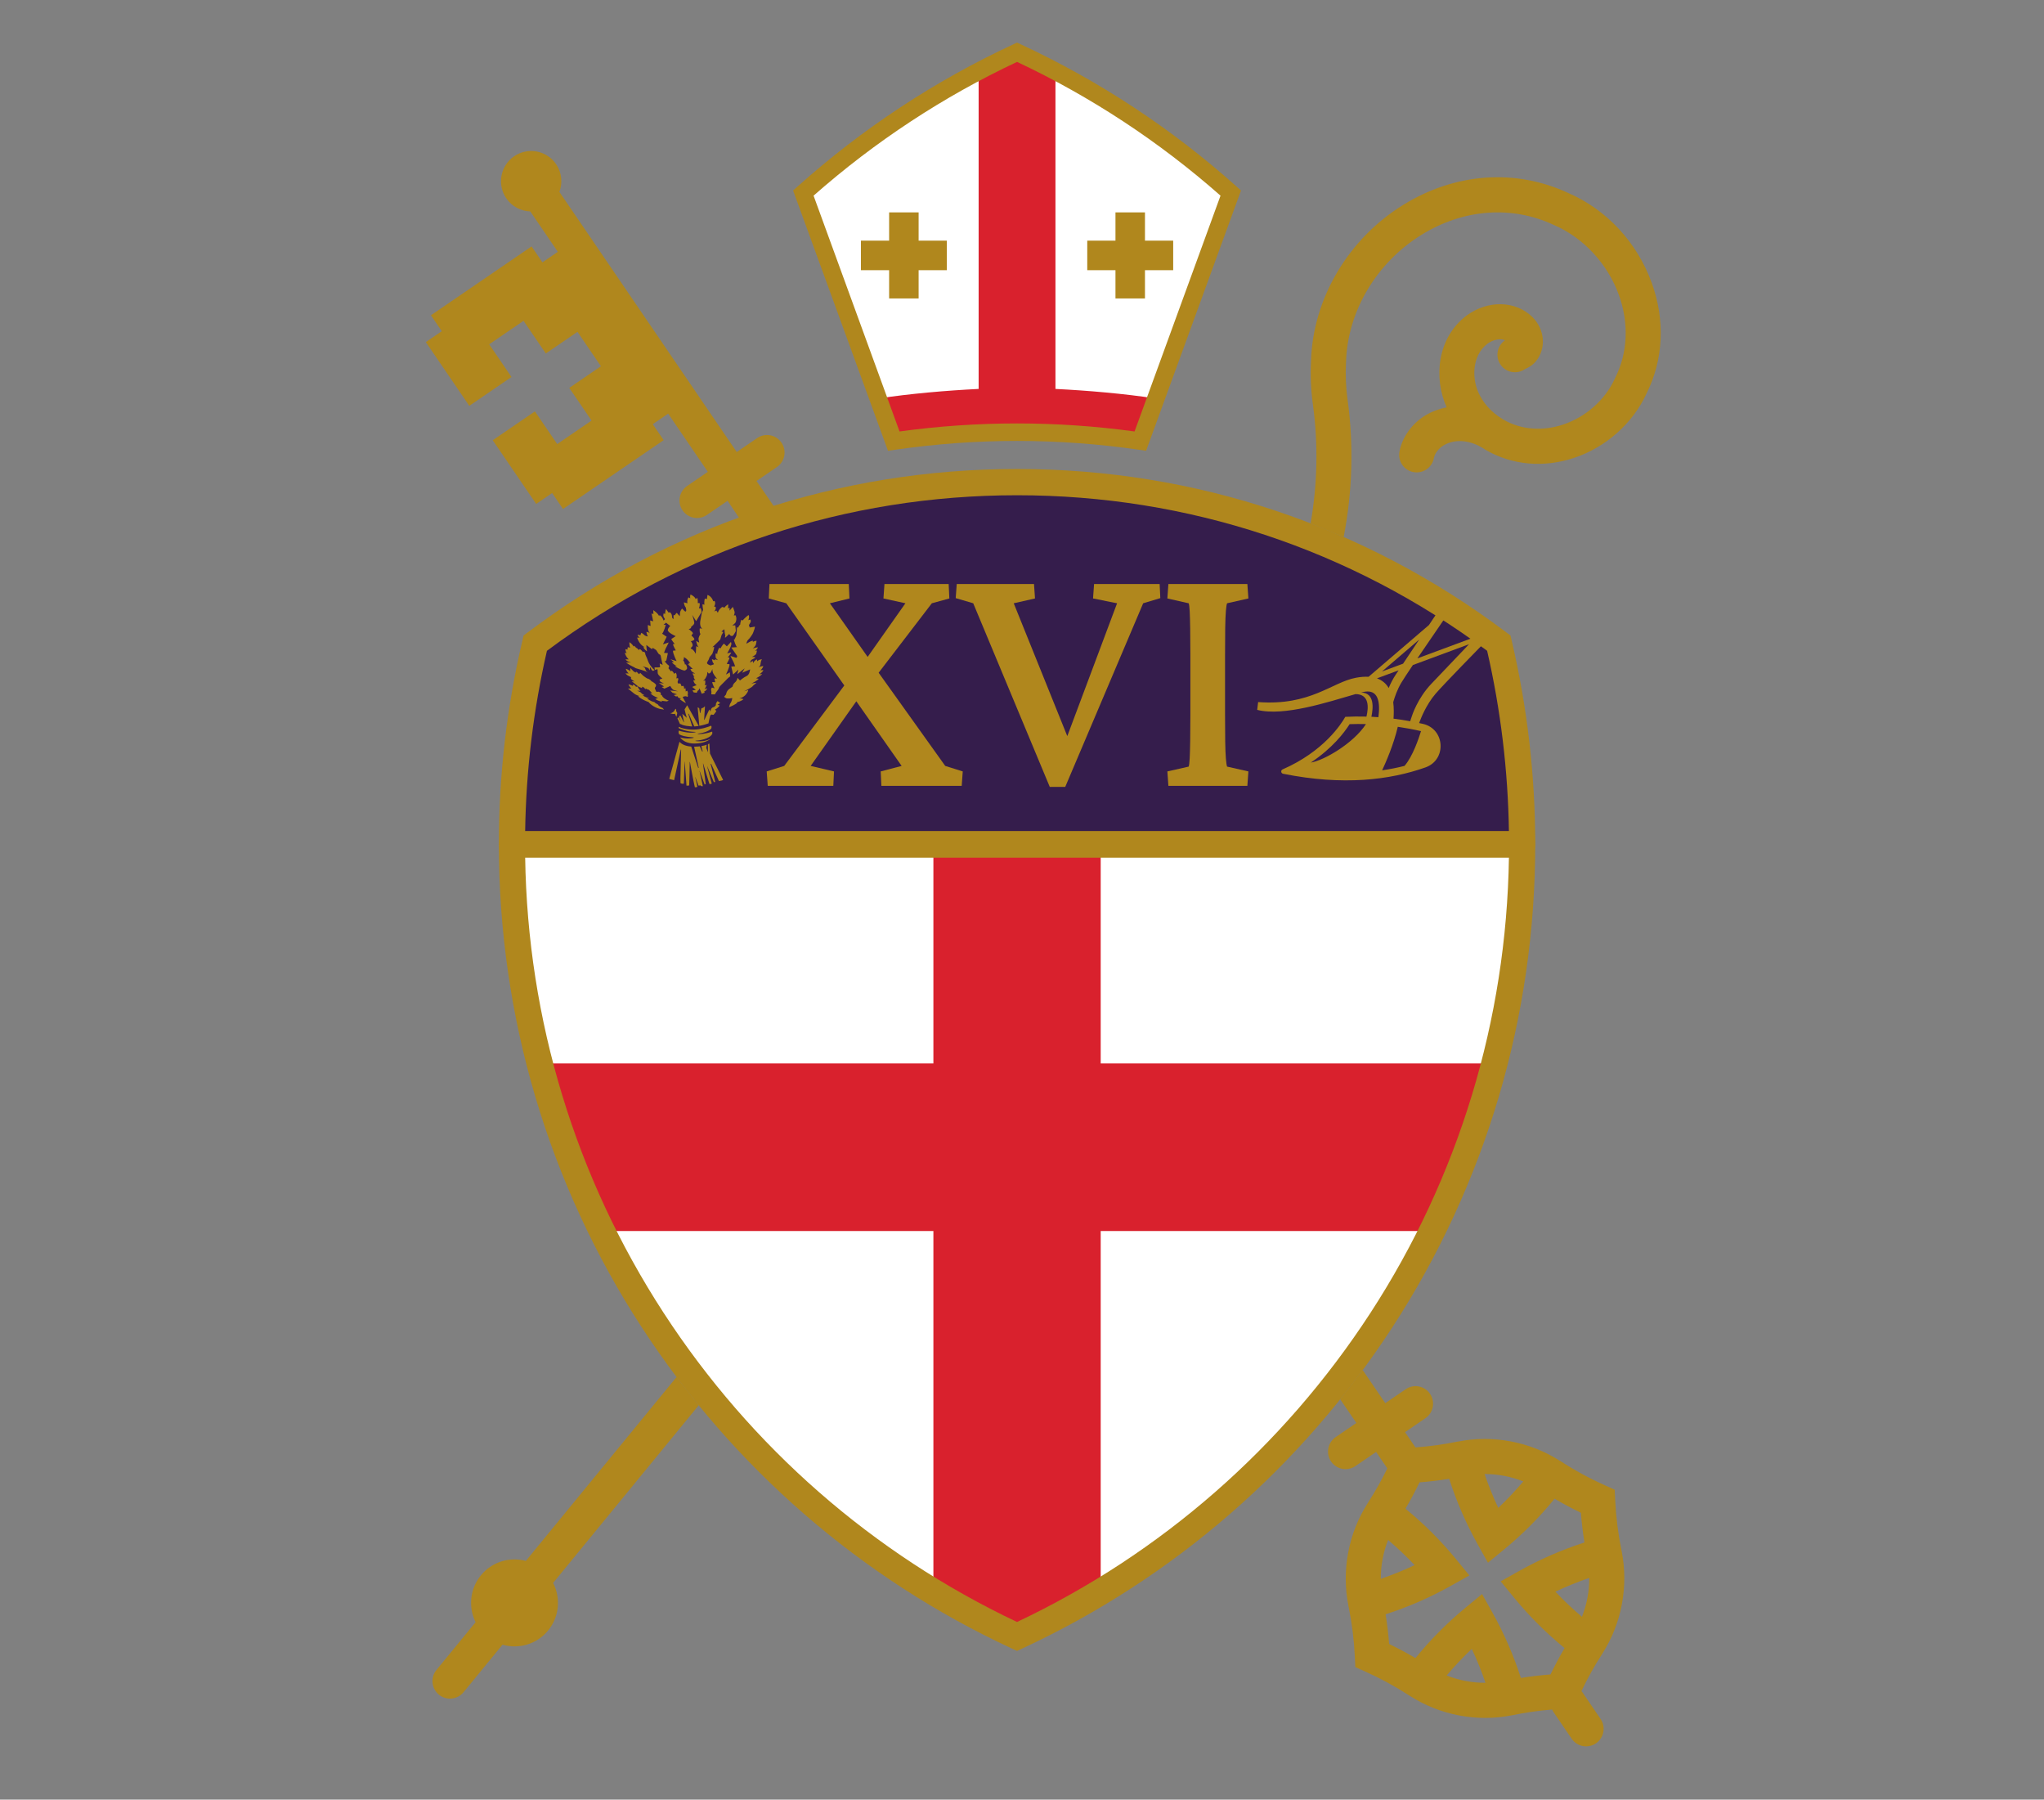
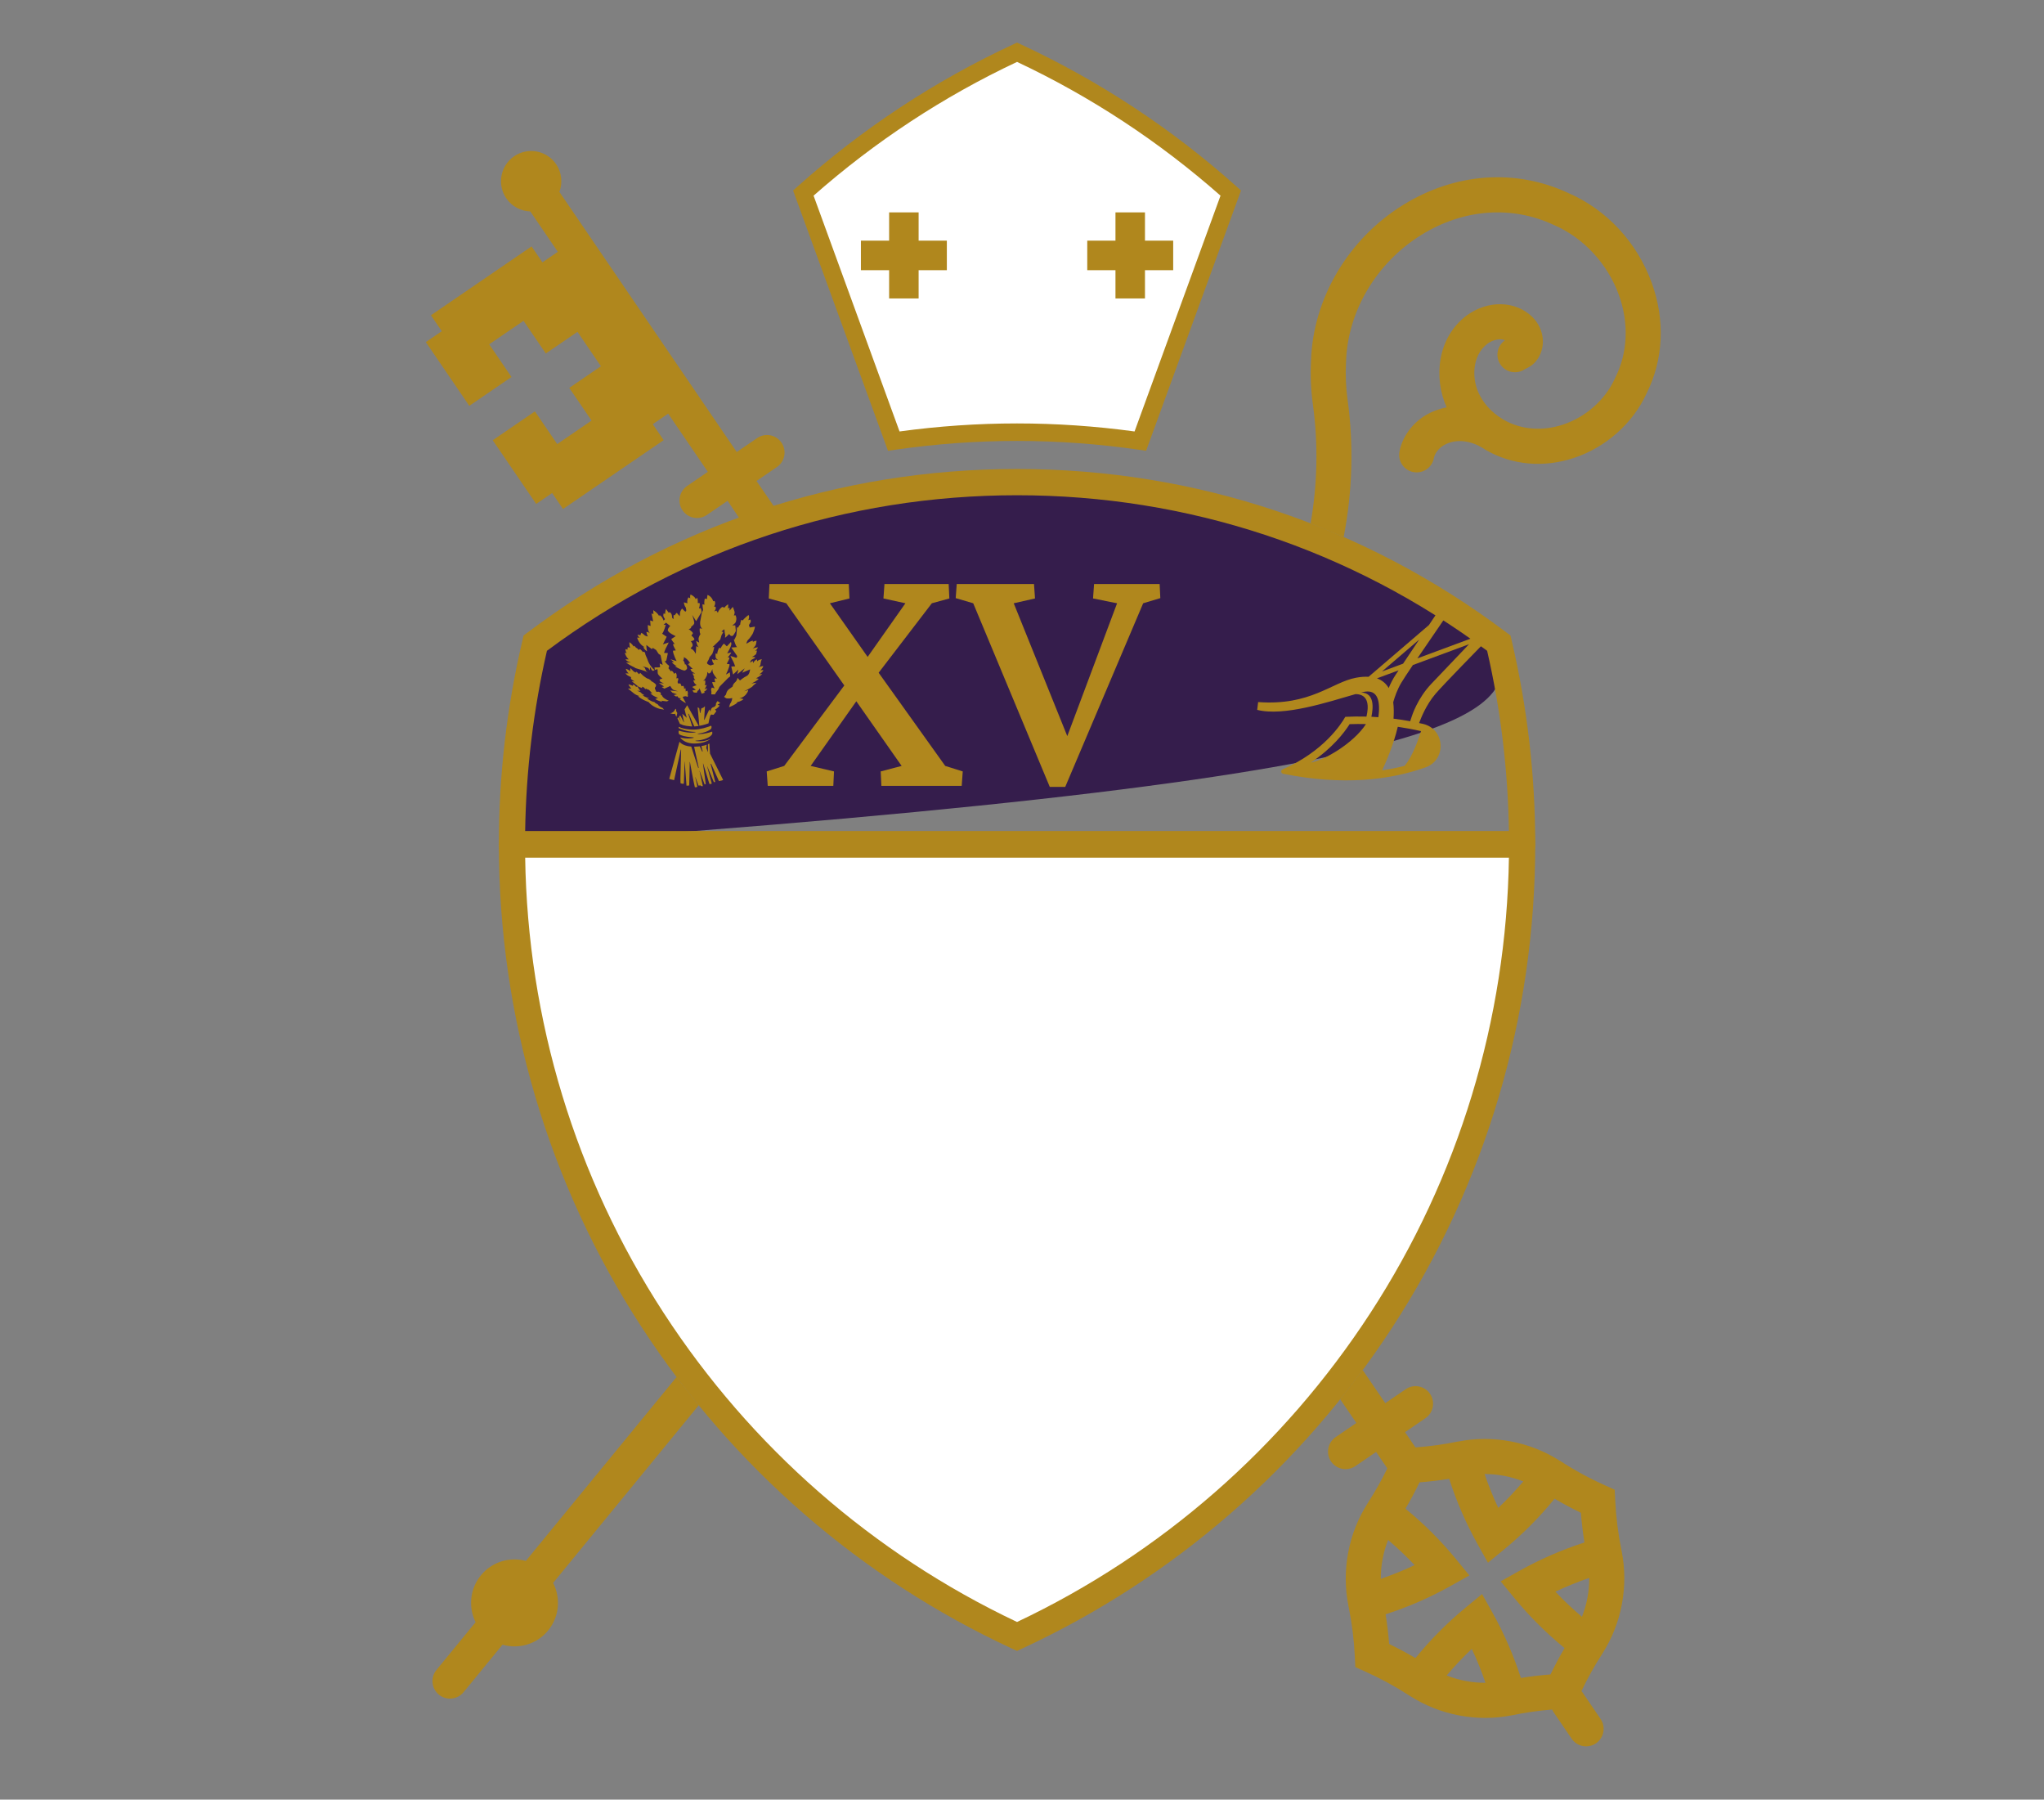
<svg xmlns="http://www.w3.org/2000/svg" width="192" height="169" viewBox="0 0 192 169" fill="none">
  <rect x="0" y="0" width="192" height="169" fill="#808080" stroke="none" />
  <mask id="mask0_117_3021" style="mask-type:alpha" maskUnits="userSpaceOnUse" x="0" y="0" width="192" height="169">
    <rect width="192" height="169" fill="#C4C4C4" />
  </mask>
  <g mask="url(#mask0_117_3021)">
    <path d="M48.09 79.293C48.09 112.253 67.521 140.664 95.534 153.681C123.548 140.664 142.979 112.253 142.979 79.293H48.09Z" fill="white" />
    <path d="M106.804 40.905L106.523 40.867C102.883 40.369 99.185 40.117 95.533 40.117C91.881 40.117 88.183 40.369 84.543 40.867L84.262 40.905L76.008 18.27L76.188 18.111C81.976 13.008 88.434 8.763 95.383 5.494L95.533 5.423L95.682 5.494C102.632 8.763 109.09 13.008 114.878 18.111L115.058 18.27L106.804 40.905Z" fill="white" />
-     <path d="M108.573 37.426C105.658 36.972 102.147 36.672 99.143 36.524V6.696C97.956 6.072 96.754 5.473 95.534 4.906C94.314 5.473 93.113 6.072 91.926 6.696V36.524C88.921 36.672 85.409 36.972 82.495 37.426L83.953 41.424C84.898 41.286 85.849 41.166 86.805 41.061C87.761 40.958 88.722 40.869 89.687 40.799C91.617 40.658 93.567 40.586 95.534 40.586C97.501 40.586 99.451 40.658 101.382 40.799C102.347 40.869 103.308 40.958 104.263 41.061C105.219 41.166 106.17 41.286 107.115 41.424L108.573 37.426Z" fill="#D9212D" />
-     <path d="M140.79 60.401C128.189 50.906 112.518 45.277 95.534 45.277C78.55 45.277 62.88 50.906 50.279 60.401C48.849 66.466 48.09 72.791 48.09 79.294H142.979C142.979 72.791 142.22 66.466 140.79 60.401Z" fill="#351D4C" />
-     <path d="M140.377 99.866H103.392V79.293H87.677V99.866H50.692C52.109 105.355 54.082 110.622 56.544 115.602H87.677V149.492C90.21 151.025 92.832 152.425 95.534 153.681C98.237 152.425 100.859 151.025 103.392 149.492V115.602H134.525C136.987 110.622 138.959 105.355 140.377 99.866Z" fill="#D9212D" />
+     <path d="M140.79 60.401C128.189 50.906 112.518 45.277 95.534 45.277C78.55 45.277 62.88 50.906 50.279 60.401C48.849 66.466 48.09 72.791 48.09 79.294C142.979 72.791 142.22 66.466 140.79 60.401Z" fill="#351D4C" />
    <path d="M95.535 5.813C102.456 9.069 108.882 13.293 114.647 18.375L106.573 40.518C102.914 40.017 99.204 39.764 95.535 39.764C91.865 39.764 88.155 40.017 84.497 40.518L76.422 18.375C82.188 13.292 88.614 9.068 95.535 5.813ZM84.072 42.237C87.865 41.687 91.722 41.407 95.535 41.407C99.347 41.407 103.205 41.687 106.998 42.237L107.657 42.333L116.571 17.89L116.156 17.519C110.068 12.077 103.247 7.583 95.88 4.161L95.535 4L95.19 4.161C87.823 7.583 81.001 12.077 74.913 17.519L74.498 17.89L83.412 42.333L84.072 42.237Z" fill="#B0871D" />
    <path d="M104.78 28.027H107.551V25.373H110.202V22.599H107.551V19.945H104.78V22.599H102.13V25.373H104.78V28.027Z" fill="#B0871D" />
    <path d="M86.289 28.027V25.373H88.94V22.599H86.289V19.945H83.519V22.599H80.868V25.373H83.519V28.027H86.289Z" fill="#B0871D" />
    <path d="M132.882 146.978C131.847 147.471 130.784 147.897 129.703 148.269C129.7 147.652 129.755 147.03 129.872 146.411C129.988 145.79 130.163 145.191 130.39 144.618C131.262 145.358 132.097 146.143 132.882 146.978ZM133.342 139.206C134.28 139.133 135.21 139.023 136.127 138.874C136.812 141.006 137.712 143.074 138.81 145.037L139.77 146.753L141.289 145.504C143.025 144.077 144.615 142.479 146.028 140.742C146.828 141.214 147.655 141.656 148.5 142.065C148.574 143.004 148.684 143.936 148.832 144.854C146.702 145.541 144.638 146.441 142.678 147.541L140.963 148.503L142.21 150.024C143.637 151.762 145.232 153.354 146.967 154.77C146.495 155.571 146.053 156.398 145.645 157.246C144.708 157.318 143.778 157.429 142.861 157.577C142.175 155.445 141.275 153.377 140.177 151.415L139.217 149.698L137.698 150.947C135.962 152.375 134.372 153.973 132.959 155.709C132.159 155.237 131.333 154.795 130.487 154.386C130.413 153.447 130.303 152.516 130.155 151.598C132.285 150.912 134.349 150.01 136.309 148.91L138.024 147.948L136.777 146.428C135.351 144.689 133.755 143.098 132.02 141.682C132.492 140.88 132.934 140.053 133.342 139.206V139.206ZM139.479 138.424C140.715 138.424 141.94 138.664 143.089 139.118C142.352 139.988 141.571 140.821 140.739 141.605C140.248 140.57 139.823 139.506 139.451 138.425C139.46 138.425 139.47 138.424 139.479 138.424ZM149.115 150.041C148.999 150.661 148.824 151.26 148.597 151.834C147.725 151.094 146.89 150.309 146.105 149.473C147.14 148.981 148.203 148.554 149.284 148.182C149.287 148.8 149.232 149.421 149.115 150.041ZM137.681 157.861C137.062 157.744 136.464 157.569 135.89 157.343C136.63 156.47 137.414 155.633 138.248 154.846C138.74 155.883 139.166 156.948 139.536 158.031C138.921 158.033 138.3 157.978 137.681 157.861V157.861ZM73.716 49.032L71.061 45.17L72.978 43.86C73.729 43.346 73.922 42.322 73.409 41.571C72.896 40.819 71.873 40.626 71.124 41.139L69.206 42.451L52.546 18.022C52.861 17.185 52.779 16.213 52.237 15.418C51.353 14.123 49.589 13.79 48.296 14.675C47.003 15.559 46.671 17.325 47.554 18.621C48.085 19.4 48.937 19.828 49.812 19.855L52.399 23.647L50.953 24.637L49.932 23.142L40.48 29.607L41.499 31.102L40 32.127L44.083 38.113L48.045 35.404L45.952 32.335L49.178 30.128L51.271 33.197L54.245 31.163L56.448 34.394L53.474 36.428L55.568 39.497L52.342 41.703L50.248 38.634L46.286 41.344L50.365 47.325L51.865 46.299L52.888 47.8L62.34 41.335L61.317 39.835L62.764 38.845L66.489 44.308L64.544 45.638C63.794 46.152 63.601 47.177 64.113 47.928C64.432 48.395 64.948 48.647 65.473 48.647C65.792 48.647 66.116 48.553 66.399 48.359L68.345 47.029L70.486 50.209L73.716 49.032ZM63.552 129.316L49.395 146.584C47.897 146.18 46.234 146.65 45.183 147.926C44.126 149.208 43.984 150.941 44.675 152.34L40.998 156.825C40.421 157.528 40.524 158.566 41.226 159.143C41.532 159.395 41.901 159.517 42.268 159.517C42.743 159.517 43.215 159.312 43.541 158.915L47.2 154.453C48.715 154.89 50.411 154.423 51.479 153.127C52.551 151.827 52.683 150.06 51.956 148.651L65.633 131.969L63.552 129.316ZM125.891 131.407L127.407 133.629L125.462 134.959C124.713 135.472 124.519 136.498 125.032 137.248C125.351 137.715 125.867 137.967 126.392 137.967C126.711 137.967 127.034 137.874 127.318 137.68L129.263 136.35L130.317 137.896C129.783 138.991 129.189 140.048 128.542 141.05C128.528 141.071 128.515 141.094 128.502 141.115C128.489 141.134 128.478 141.153 128.466 141.172C127.578 142.565 126.954 144.127 126.639 145.801C126.324 147.474 126.338 149.157 126.659 150.779H126.658C126.664 150.807 126.669 150.835 126.674 150.863C126.678 150.881 126.681 150.899 126.685 150.918C126.992 152.42 127.187 153.975 127.263 155.546L127.312 156.557L128.235 156.97C129.668 157.612 131.043 158.361 132.328 159.192C132.348 159.206 132.37 159.219 132.39 159.231C132.41 159.244 132.429 159.256 132.449 159.269C133.84 160.157 135.401 160.783 137.072 161.098C137.889 161.252 138.708 161.329 139.521 161.329C140.381 161.329 141.234 161.242 142.071 161.073C143.284 160.82 144.534 160.644 145.797 160.541C145.837 160.634 145.886 160.725 145.946 160.811L147.631 163.282C147.949 163.749 148.465 164 148.99 164C149.31 164 149.632 163.908 149.917 163.714C150.666 163.2 150.86 162.175 150.347 161.425L148.662 158.953C148.627 158.903 148.589 158.855 148.55 158.809C149.116 157.622 149.75 156.477 150.447 155.399C150.453 155.389 150.459 155.379 150.465 155.37C150.484 155.34 150.502 155.31 150.521 155.28V155.279C151.409 153.887 152.033 152.324 152.348 150.651C152.663 148.978 152.649 147.294 152.329 145.674V145.673C152.323 145.646 152.319 145.619 152.313 145.593C152.309 145.573 152.306 145.553 152.302 145.534C151.995 144.031 151.8 142.475 151.724 140.906L151.675 139.895L150.752 139.482C149.276 138.82 147.858 138.047 146.538 137.183L146.529 137.185C143.694 135.379 140.249 134.729 136.952 135.378L136.944 135.373C135.649 135.644 134.311 135.826 132.957 135.926L131.979 134.492L133.897 133.18C134.647 132.667 134.84 131.642 134.327 130.891C133.815 130.139 132.792 129.947 132.042 130.46L130.124 131.772L128.003 128.662L125.891 131.407ZM126.215 50.435C127.038 46.193 127.177 41.818 126.577 37.486C126.422 36.363 126.374 35.197 126.436 34.017L126.438 33.982C126.581 29.229 129.303 24.653 133.54 22.042C137.481 19.612 142.005 19.277 145.954 21.124L145.998 21.145C148.739 22.328 151.005 24.773 152.061 27.684C153.029 30.354 152.907 33.128 151.716 35.494L151.686 35.555C150.777 37.563 148.943 39.182 146.78 39.886C144.853 40.515 142.893 40.352 141.258 39.429C141.214 39.403 141.173 39.376 141.13 39.348C141.111 39.336 141.093 39.322 141.074 39.309C141.04 39.288 141.003 39.269 140.969 39.247C140.13 38.697 139.505 38.043 139.061 37.236C138.202 35.735 138.218 33.409 139.724 32.278C140.206 31.923 140.892 31.744 141.374 31.952C141.354 31.966 141.336 31.98 141.316 31.994C140.59 32.541 140.444 33.573 140.991 34.3C141.524 35.013 142.524 35.168 143.247 34.661C143.268 34.651 143.289 34.641 143.311 34.63C143.549 34.517 143.949 34.328 144.285 33.912C145.263 32.706 145.112 30.922 143.928 29.757C142.346 28.223 139.76 28.166 137.765 29.632C134.978 31.723 134.655 35.517 135.889 38.253C135.194 38.388 134.524 38.635 133.905 39.002C132.629 39.775 131.713 41.048 131.456 42.409C131.287 43.303 131.873 44.164 132.766 44.334C132.869 44.353 132.973 44.362 133.074 44.362C133.849 44.362 134.539 43.812 134.688 43.021C134.772 42.58 135.133 42.108 135.594 41.828C136.828 41.097 138.284 41.462 139.259 42.059C139.372 42.132 139.484 42.206 139.601 42.275L139.624 42.289C142.075 43.68 144.978 43.939 147.799 43.019C150.814 42.037 153.379 39.768 154.668 36.947C156.258 33.768 156.43 30.08 155.153 26.56C153.776 22.763 150.923 19.692 147.324 18.13C142.36 15.818 136.709 16.22 131.815 19.236C126.653 22.419 123.334 28.022 123.15 33.864C123.079 35.244 123.136 36.615 123.319 37.939C123.838 41.686 123.754 45.469 123.109 49.153L126.215 50.435Z" fill="#B0871D" />
    <path d="M90.337 73.8H82.791L82.727 72.444L84.693 71.927L80.437 65.856L79.308 64.371L73.859 56.653L72.214 56.201L72.278 54.844H79.728L79.792 56.201L77.954 56.653L81.501 61.69L82.534 63.176L88.789 71.927L90.434 72.444L90.337 73.8ZM85.049 56.653L82.985 56.201L83.081 54.844H89.112L89.176 56.201L87.531 56.653L82.534 63.176L80.437 65.856L76.148 71.927L78.341 72.444L78.276 73.8H72.117L72.019 72.444L73.664 71.927L79.308 64.371L81.501 61.69L85.049 56.653Z" fill="#B0871D" />
    <path d="M98.609 73.897L91.418 56.653L89.773 56.168L89.87 54.844H97.127L97.222 56.2L95.223 56.653L100.706 70.248H99.835L104.931 56.653L102.673 56.2L102.77 54.844H108.929L108.993 56.168L107.382 56.653L100.061 73.897H98.609Z" fill="#B0871D" />
-     <path d="M109.752 73.8L109.655 72.444L111.655 71.992C111.697 71.884 111.729 71.626 111.752 71.217C111.772 70.808 111.788 70.259 111.799 69.57C111.81 68.882 111.816 68.074 111.816 67.148V61.529C111.816 60.581 111.81 59.758 111.799 59.059C111.788 58.36 111.772 57.805 111.752 57.396C111.729 56.987 111.697 56.739 111.655 56.653L109.655 56.201L109.752 54.844H117.169L117.266 56.201L115.266 56.653C115.223 56.739 115.186 56.976 115.153 57.363C115.12 57.751 115.099 58.289 115.088 58.977C115.078 59.667 115.073 60.518 115.073 61.529V67.148C115.073 68.117 115.078 68.946 115.088 69.634C115.099 70.324 115.12 70.861 115.153 71.249C115.186 71.636 115.223 71.884 115.266 71.992L117.266 72.444L117.169 73.8H109.752Z" fill="#B0871D" />
    <path d="M132.615 67.272L132.463 67.731C131.929 67.632 131.407 67.552 130.898 67.489C130.933 66.996 130.938 66.46 130.87 65.945C131.008 65.453 131.251 64.743 131.637 64.104C131.825 63.791 132.228 63.18 132.716 62.453L137.992 60.497C136.571 61.99 135.05 63.586 134.439 64.229C133.145 65.592 132.636 67.204 132.615 67.272ZM133.481 68.66C133.29 69.283 132.707 71.04 131.93 71.925C131.245 72.098 130.546 72.237 129.829 72.341C130.149 71.656 130.913 69.926 131.299 68.253C132.027 68.359 132.755 68.492 133.481 68.66V68.66ZM129.478 67.351C129.257 67.335 129.036 67.32 128.821 67.31C129.004 66.435 129.112 65.073 127.866 65.032C127.888 65.026 127.914 65.019 127.936 65.013C129.553 64.576 129.647 66.048 129.478 67.351ZM131.377 62.95C131.277 63.1 131.188 63.234 131.116 63.34C130.831 63.769 130.613 64.204 130.445 64.61C130.204 64.206 129.85 63.884 129.342 63.704L131.377 62.95ZM133.312 60.06C132.764 60.879 132.224 61.685 131.795 62.325L129.812 63.061L133.312 60.06ZM123.128 71.613C125.157 70.265 126.279 68.79 126.776 68.005C127.286 67.986 127.798 67.985 128.31 67.998C127.126 69.818 124.353 71.42 123.128 71.613ZM134.855 65.141C135.621 64.256 138.866 60.933 140.225 59.544C140.299 59.469 140.397 59.419 140.502 59.405L140.27 58.5C139.993 58.537 139.734 58.669 139.542 58.872C139.404 59.015 139.259 59.167 139.111 59.324L138.532 59.828L133.139 61.827C133.836 60.796 135.6 58.231 135.6 58.231C135.612 58.214 135.626 58.193 135.638 58.176C135.693 58.096 135.774 58.036 135.867 58.006L137.703 57.429C137.787 57.403 137.856 57.343 137.894 57.265C137.933 57.186 137.938 57.095 137.909 57.014L137.438 56.616L135.515 57.221C135.269 57.298 135.055 57.458 134.911 57.673C134.7 57.988 134.467 58.336 134.224 58.698L128.556 63.557C128.21 63.538 127.818 63.561 127.367 63.647C125.099 64.074 123.108 66.295 118.181 65.931L118.092 66.664C120.61 67.3 124.744 65.928 127.333 65.182C128.629 65.196 128.566 66.403 128.357 67.296C127.66 67.278 126.992 67.285 126.368 67.318C126.002 67.97 124.359 70.56 120.478 72.254C120.286 72.338 120.317 72.621 120.523 72.662C126.164 73.797 130.566 73.249 133.901 72.066C135.909 71.354 135.745 68.462 133.669 67.98C133.544 67.951 133.424 67.928 133.3 67.902L133.425 67.594C133.431 67.581 133.934 66.206 134.855 65.141" fill="#B0871D" />
    <path d="M59.292 62.213L58.809 62.225C58.809 62.225 59.167 62.478 59.436 62.596C59.59 62.663 59.662 62.713 59.694 62.743C60.001 62.832 60.576 63.001 60.677 63.059C60.769 63.111 60.868 63.158 60.925 63.185C60.85 63.147 60.711 63.064 60.66 62.944C60.589 62.777 60.607 62.724 60.502 62.662C60.397 62.602 60.344 62.575 60.344 62.575C60.344 62.575 60.905 62.698 60.923 62.768C60.94 62.839 61.063 62.953 61.063 62.953C61.063 62.953 60.993 62.733 61.116 62.671C61.116 62.671 61.151 62.927 61.344 63.006C61.344 63.006 61.405 62.966 61.49 62.926C61.437 62.883 61.306 62.774 61.276 62.729C61.238 62.672 61.139 62.538 61.08 62.473C61.034 62.423 60.911 62.178 60.911 62.178L60.806 61.905C60.806 61.905 60.741 61.709 60.674 61.595C60.661 61.57 60.65 61.541 60.64 61.509C60.636 61.511 60.633 61.513 60.629 61.514C60.631 61.508 60.631 61.489 60.628 61.465C60.623 61.438 60.617 61.41 60.613 61.383C60.596 61.324 60.565 61.254 60.511 61.2L60.385 61.235C60.385 61.235 60.234 61.006 60.09 60.953L59.991 61.047C59.991 61.047 59.901 60.889 59.785 60.847C59.785 60.847 59.615 60.741 59.624 60.641C59.624 60.641 59.532 60.694 59.509 60.709C59.517 60.677 59.311 60.397 59.114 60.312C59.114 60.312 59.114 60.694 59.203 60.823L58.979 60.776C58.979 60.776 58.916 60.936 58.952 61.012L58.755 60.953C58.755 60.953 58.737 61.188 58.88 61.33L58.692 61.301C58.692 61.301 58.765 61.659 59.06 61.919L58.753 61.924C58.753 61.924 58.895 62.15 59.292 62.213ZM62.249 66.492C61.821 66.296 61.789 66.144 61.789 66.144C61.521 66.032 61.476 65.932 61.476 65.932C61.091 65.861 60.795 65.596 60.795 65.596L61.01 65.561C60.687 65.543 60.374 65.302 60.374 65.302L60.541 65.285C60.541 65.285 60.293 65.173 60.231 65.072C60.168 64.972 59.846 64.872 59.846 64.872H60.168C60.037 64.755 59.943 64.585 59.907 64.513C59.89 64.496 59.872 64.48 59.857 64.462L59.75 64.503C59.75 64.503 59.696 64.374 59.49 64.274C59.49 64.274 59.427 64.362 59.454 64.409C59.454 64.409 59.131 64.274 59.032 64.267C59.032 64.267 59.14 64.509 59.31 64.663H58.987L59.516 65.092C59.516 65.092 59.731 65.29 60.066 65.361L59.938 65.386C59.938 65.386 60.203 65.669 60.932 65.934C60.932 65.934 61.246 66.379 61.996 66.579L61.994 66.576L62.376 66.641L62.249 66.492ZM66.633 69.823C66.592 69.847 66.547 69.869 66.497 69.891L66.504 70.644L66.339 70.239L66.391 69.935C66.253 69.987 66.085 70.033 65.879 70.067L66.004 70.549C66.01 70.576 65.958 70.587 65.946 70.56L65.734 70.088C65.595 70.104 65.443 70.116 65.274 70.119C65.25 70.12 65.226 70.12 65.202 70.12L65.63 72.089C65.637 72.114 65.587 72.122 65.579 72.098L64.929 70.11C64.323 70.064 63.999 69.859 63.826 69.657L62.864 73.143C62.864 73.143 63.108 73.227 63.323 73.264L63.947 70.399C63.951 70.381 63.98 70.384 63.98 70.402L63.915 73.077L63.922 73.543C63.922 73.543 64.072 73.631 64.236 73.595L64.308 71.52C64.308 71.513 64.318 71.513 64.319 71.52L64.484 73.781C64.549 73.785 64.645 73.785 64.739 73.76C64.76 73.364 64.781 71.954 64.787 71.563C64.787 71.551 64.805 71.55 64.807 71.561C64.878 71.947 65.129 73.349 65.27 73.929C65.315 73.936 65.407 73.941 65.503 73.891L65.475 73.763C65.475 73.763 65.478 73.763 65.482 73.763L65.309 72.977C65.307 72.97 65.318 72.967 65.32 72.974L65.613 73.776C65.674 73.776 65.743 73.768 65.787 73.737L65.814 73.803C65.814 73.803 65.911 73.841 66.024 73.828L65.71 72.396C65.707 72.389 65.719 72.386 65.721 72.393L66.185 73.666C66.211 73.663 66.253 73.654 66.295 73.628L66.033 71.709C66.032 71.698 66.049 71.695 66.052 71.706L66.623 73.57L66.65 73.627C66.65 73.627 66.745 73.657 66.861 73.584L66.428 71.979C66.426 71.972 66.437 71.969 66.44 71.975L67.051 73.439C67.086 73.445 67.136 73.45 67.188 73.437L66.756 71.751C66.749 71.727 66.798 71.717 66.809 71.742L67.532 73.35C67.665 73.329 67.892 73.287 67.923 73.238L66.697 70.771L66.633 69.823ZM69.99 64.886C69.995 64.884 70.001 64.882 70.007 64.881H70.008C70.001 64.882 69.995 64.884 69.99 64.886V64.886ZM71.709 62.931C71.709 62.931 71.494 62.926 71.432 62.955C71.432 62.955 71.665 62.743 71.7 62.549C71.7 62.549 71.397 62.572 71.244 62.678C71.244 62.678 71.45 62.525 71.441 62.342C71.441 62.342 71.468 62.043 71.575 61.913C71.575 61.913 71.298 61.913 71.136 62.096L71.092 61.919C71.092 61.919 70.805 62.06 70.751 62.289L70.707 62.06C70.707 62.06 70.492 62.196 70.473 62.225C70.455 62.254 70.464 61.996 70.698 61.901C70.93 61.807 70.957 61.731 70.957 61.731C70.957 61.731 70.751 61.666 70.625 61.695C70.625 61.695 70.975 61.53 71.038 61.389C71.038 61.389 71.074 61.265 71.109 61.089L70.93 61.124C70.93 61.124 71.154 60.953 71.19 60.788C71.19 60.788 70.832 60.823 70.698 60.918C70.698 60.918 70.966 60.671 71.002 60.536C71.002 60.536 71.064 60.288 71.064 60.165C71.064 60.165 70.823 60.206 70.724 60.276L70.707 60.159C70.707 60.159 70.5 60.218 70.375 60.3C70.249 60.382 70.106 60.447 70.106 60.447C70.106 60.447 70.16 60.171 70.294 60.064C70.429 59.958 70.691 59.535 70.691 59.535C70.691 59.535 70.805 59.293 70.868 59.075L70.921 58.846L70.415 58.931C70.415 58.931 70.419 58.892 70.348 58.699C70.348 58.699 70.5 58.469 70.518 58.386C70.537 58.304 70.492 58.18 70.492 58.18L70.294 58.239C70.294 58.239 70.447 57.875 70.303 57.756C70.303 57.756 69.864 58.098 69.774 58.269L69.64 58.198C69.64 58.198 69.515 58.492 69.541 58.628C69.541 58.628 69.344 58.828 69.344 58.957L69.228 58.887C69.228 58.887 69.197 59.552 69.163 59.692C69.15 59.754 68.966 60.092 68.966 60.092L68.918 60.046C68.979 60.247 69.123 60.686 69.237 60.769L68.694 60.81C68.694 60.81 69.156 61.466 69.224 61.577C69.292 61.688 69.157 61.775 69.157 61.775L68.615 61.597C68.615 61.597 68.754 61.909 68.831 62.033C68.908 62.157 69.058 62.572 69.058 62.572L68.693 62.596L68.864 63.343L69.357 62.881L69.258 63.313L69.949 62.763L69.716 63.18L70.46 62.86C70.46 62.86 70.422 63.354 70.142 63.48C69.86 63.606 69.509 63.903 69.509 63.903L69.272 63.653C69.272 63.653 69.262 63.892 69.041 64.083C68.82 64.275 68.821 64.468 68.821 64.468C68.821 64.468 68.767 64.519 68.5 64.702C68.233 64.886 68.2 65.216 68.2 65.216C68.2 65.216 68.115 65.329 68.017 65.437C68.058 65.47 68.105 65.504 68.153 65.539C68.331 65.665 68.783 65.551 68.783 65.551C68.742 65.929 68.579 66.093 68.579 66.093L68.502 66.333C68.497 66.36 68.49 66.385 68.482 66.41C68.622 66.357 69.16 66.144 69.246 65.975L69.239 65.942C69.239 65.942 69.649 65.852 69.838 65.657C69.838 65.657 69.613 65.569 69.443 65.593C69.443 65.593 69.838 65.51 70.079 65.204C70.321 64.898 70.276 64.809 70.276 64.809C70.276 64.809 70.124 64.848 70.007 64.881L69.882 64.921C69.883 64.921 69.883 64.921 69.883 64.921C69.883 64.921 69.883 64.921 69.882 64.921C69.882 64.921 70.662 64.562 70.742 64.392L71.055 64.121C71.055 64.121 70.688 64.162 70.581 64.187C70.704 64.133 71.2 63.88 71.262 63.744L71.02 63.697C71.02 63.697 71.423 63.497 71.602 63.291L71.307 63.332C71.307 63.332 71.62 63.156 71.709 62.931V62.931ZM62.158 65.263L62.063 65.267C62.063 65.267 62.093 65.145 62.054 65.037C61.987 65.012 61.921 64.985 61.86 64.955L61.66 64.976C61.66 64.976 61.56 64.785 61.529 64.692C61.525 64.68 61.521 64.669 61.519 64.656C61.519 64.656 61.519 64.657 61.521 64.657C61.507 64.588 61.52 64.572 61.52 64.572C61.52 64.572 61.748 64.378 61.536 64.202C61.326 64.027 61.187 63.974 61.187 63.974C61.187 63.974 61.099 63.789 60.783 63.709C60.783 63.709 60.538 63.56 60.414 63.454C60.291 63.349 60.151 63.191 60.151 63.191L60.011 63.314C60.011 63.314 59.877 63.114 59.74 63.07C59.727 63.095 59.728 63.125 59.769 63.157C59.769 63.157 59.62 63.15 59.499 63.031C59.323 62.86 59.23 62.737 59.23 62.737C59.23 62.737 59.149 62.955 59.23 63.043C59.23 63.043 58.944 62.826 58.781 62.808C58.781 62.808 58.845 63.055 59.06 63.244L58.755 63.232C58.755 63.232 58.862 63.402 59.095 63.503C59.329 63.603 59.284 63.609 59.284 63.609C59.284 63.609 59.194 63.732 59.391 63.855C59.589 63.98 59.606 63.997 59.606 63.997L59.337 63.974C59.337 63.974 59.857 64.397 59.955 64.468C59.971 64.479 59.982 64.49 59.993 64.5C60.125 64.54 60.311 64.619 60.311 64.619C60.284 64.572 60.347 64.484 60.347 64.484C60.553 64.584 60.607 64.713 60.607 64.713L60.714 64.671C60.786 64.754 60.954 64.777 60.954 64.777C61.059 64.879 61.284 65.118 61.284 65.118L61.091 65.083C61.091 65.083 61.18 65.214 61.356 65.321C61.534 65.429 61.656 65.477 61.656 65.477L61.809 65.543L61.552 65.644C61.552 65.644 61.752 65.788 61.946 65.836C62.097 65.873 62.184 65.904 62.215 65.915C62.194 65.894 62.174 65.87 62.153 65.845L62.12 65.804L62.175 65.811C62.555 65.86 62.611 65.865 62.619 65.865C62.633 65.865 62.713 65.839 62.808 65.808C62.807 65.803 62.805 65.799 62.804 65.794C62.588 65.71 62.242 65.537 62.158 65.263ZM63.454 66.556C63.376 66.713 63.292 66.824 63.205 66.886C63.117 66.949 63.032 66.974 62.957 66.979C63.142 67.043 63.333 67.085 63.4 67.019L63.534 67.322C63.542 67.29 63.551 67.257 63.559 67.224C63.584 67.136 63.608 67.043 63.618 66.955L63.51 66.76C63.515 66.723 63.518 66.683 63.52 66.642C63.494 66.613 63.471 66.585 63.454 66.556V66.556ZM60.556 60.77L60.43 60.776C60.43 60.776 60.541 61.025 60.783 61.163C60.714 60.939 60.714 60.569 60.714 60.569L61.242 60.966L61.309 60.839L61.637 61.045C61.637 61.045 61.781 61.271 61.841 61.368C61.872 61.418 61.954 61.466 62.028 61.502C62.05 61.55 62.067 61.596 62.074 61.642C62.098 61.825 62.248 62.437 62.248 62.437L61.964 62.304C61.964 62.304 62.007 62.585 62.007 62.639C62.007 62.694 61.482 62.681 61.482 62.681L61.511 62.917C61.587 62.883 61.679 62.851 61.765 62.847L61.783 63.217C61.8 63.41 62.221 63.718 62.221 63.718L61.958 63.815C61.958 63.815 61.94 63.983 62.116 64.062C62.291 64.14 62.361 64.184 62.361 64.184L61.887 64.14C61.887 64.14 62.24 64.38 62.381 64.468L62.159 64.515C62.159 64.515 62.266 64.587 62.397 64.667C62.422 64.661 62.445 64.654 62.466 64.645C62.734 64.535 62.96 64.414 62.96 64.414C62.96 64.414 63.124 64.766 63.351 64.821C63.578 64.876 63.681 64.92 63.681 64.92L62.96 64.843L63.166 65.052L63.599 65.206L63.29 65.272C63.29 65.272 63.374 65.337 63.498 65.409L63.641 65.381L63.708 65.515C63.792 65.55 63.881 65.579 63.97 65.591L63.849 65.668C63.849 65.668 64.329 66.018 64.431 66.015L64.123 65.464C64.17 65.433 64.235 65.403 64.323 65.387C64.416 65.37 64.504 65.4 64.581 65.445C64.601 65.401 64.625 65.353 64.65 65.304L64.579 65.321C64.579 65.321 64.686 65.044 64.543 64.856L64.411 64.94C64.411 64.94 64.411 64.767 64.39 64.626L64.256 64.692C64.256 64.692 64.283 64.492 64.175 64.403L64.023 64.445C64.023 64.445 63.943 64.232 63.924 64.203C63.906 64.173 63.682 64.179 63.682 64.179C63.682 64.179 63.62 64.038 63.674 63.938C63.727 63.838 63.709 63.744 63.709 63.744L63.682 63.673L63.53 63.709C63.53 63.709 63.638 63.355 63.468 63.173L63.324 63.279C63.324 63.279 63.244 63.061 63.083 62.984L63.019 63.055C63.019 63.055 62.876 62.837 62.831 62.814C62.786 62.791 62.795 62.69 62.814 62.672C62.831 62.654 62.894 62.549 62.814 62.49C62.733 62.431 62.653 62.36 62.653 62.36C62.653 62.36 62.599 62.288 62.538 62.221L62.53 62.23L62.533 62.216C62.497 62.177 62.458 62.14 62.428 62.125C62.389 62.105 62.56 62.128 62.598 61.985L62.736 61.332L62.371 61.31C62.371 61.31 62.52 60.895 62.598 60.77C62.675 60.645 62.814 60.334 62.814 60.334L62.271 60.511L62.624 59.798L62.192 59.505C62.34 59.399 62.541 58.682 62.541 58.682L62.325 58.681L62.562 58.475L62.961 58.789C62.961 58.789 62.768 58.927 62.73 59.162C62.692 59.397 63.471 59.741 63.471 59.741L63.061 60.008C63.047 60.074 63.387 60.485 63.387 60.485C63.387 60.485 63.226 60.439 63.224 60.529C63.223 60.62 63.479 61.079 63.479 61.079L63.217 61.108C63.191 61.368 63.557 62.085 63.557 62.085L62.978 61.909C63.098 62.005 63.222 62.105 63.315 62.178L63.109 62.19C63.109 62.19 63.315 62.461 63.584 62.549L63.395 62.572C63.395 62.572 63.987 62.943 64.31 62.973C64.31 62.973 64.543 62.902 64.543 62.731C64.543 62.56 64.418 62.39 64.418 62.39L64.329 62.4C64.329 62.4 64.328 62.166 64.175 62.024C64.175 62.024 64.283 61.836 64.229 61.707C64.229 61.707 64.534 61.809 64.829 62.284L64.641 62.26L64.775 62.39L64.596 62.354L65.068 62.816L64.856 62.826C64.856 62.826 64.91 63.043 65.08 63.125C65.25 63.208 65.295 63.261 65.295 63.261L65.062 63.226C65.062 63.226 65.08 63.432 65.233 63.538L65.16 63.55C65.16 63.55 65.175 63.741 65.313 63.866C65.313 63.866 65.304 63.879 65.134 63.885C65.134 63.885 65.153 64.135 65.367 64.28C65.5 64.37 65.306 64.388 65.306 64.388L65.018 64.509C65.018 64.509 65.239 64.678 65.363 64.791L65.044 64.839C65.044 64.839 65.089 64.928 65.162 65.022C65.401 65.052 65.444 65.056 65.45 65.056C65.469 65.055 65.477 64.866 65.621 64.816L65.712 64.644L65.914 65.147L66.198 65.047L66.207 65.019C66.207 65.019 66.056 64.974 66.193 64.92C66.33 64.866 66.44 64.641 66.44 64.641C66.44 64.641 66.125 64.749 66.193 64.695C66.262 64.641 66.385 64.327 66.385 64.327L66.18 64.345C66.303 64.192 66.234 63.895 66.234 63.895L66.056 63.932C66.056 63.932 66.07 63.904 66.166 63.833C66.262 63.76 66.412 63.401 66.412 63.401L66.453 63.096L66.576 63.257L66.686 63.212C66.795 63.168 66.918 62.827 66.918 62.827C66.918 62.827 66.905 62.952 66.96 63.141C67.014 63.33 67.355 63.752 67.355 63.752C67.355 63.752 67.136 63.661 67.123 63.734C67.109 63.805 67.191 64.067 67.191 64.067L66.905 64.048C66.905 64.219 67.123 64.641 67.123 64.641L66.877 64.57C66.877 64.57 66.754 64.686 66.809 64.866C66.841 64.973 66.826 65.103 66.807 65.19C66.852 65.2 66.884 65.208 66.896 65.21C66.92 65.214 67.035 65.212 67.16 65.209C67.2 65.126 67.248 65.035 67.282 64.995C67.35 64.911 67.521 64.696 67.541 64.589C67.561 64.484 67.781 64.292 68.068 64.002C68.334 63.733 68.375 63.672 68.591 63.517L68.555 63.14L68.186 63.347C68.186 63.347 68.553 62.631 68.527 62.372L68.265 62.341C68.265 62.341 68.521 61.882 68.519 61.792C68.517 61.702 68.357 61.748 68.357 61.748C68.357 61.748 68.696 61.337 68.683 61.272L68.303 61.357C68.303 61.357 68.736 60.661 68.699 60.425C68.689 60.369 68.672 60.319 68.65 60.275L68.638 60.309L68.275 60.698L67.995 60.439C67.995 60.439 67.733 60.72 67.716 60.861L67.535 60.85C67.535 60.85 67.338 61.271 67.387 61.401L67.222 61.368C67.222 61.368 67.189 61.736 67.255 61.812C67.321 61.887 67.452 61.996 67.452 61.996L67.172 61.909L67.139 62.007L66.876 61.898C66.876 61.898 66.926 62.191 66.992 62.255C67.057 62.32 67.057 62.384 67.057 62.384L66.745 62.493C66.745 62.493 66.366 62.374 66.416 62.234C66.465 62.093 66.58 61.964 66.614 61.823C66.646 61.682 66.729 61.617 66.761 61.585C66.794 61.553 66.91 61.401 66.91 61.401C66.91 61.401 67.124 60.861 67.074 60.741L66.91 60.784C66.91 60.784 67.107 60.611 67.321 60.395C67.535 60.179 67.65 60.081 67.666 60.028C67.683 59.974 67.781 59.638 67.781 59.638L67.946 59.357L67.765 59.303L68.045 59.087C68.045 59.087 68.061 59.347 68.078 59.443C68.094 59.541 68.16 59.735 68.111 59.79C68.061 59.844 68.127 59.908 68.176 59.844C68.226 59.779 68.44 59.617 68.44 59.574C68.44 59.531 68.571 59.584 68.571 59.638C68.571 59.692 68.753 59.758 68.818 59.714C68.884 59.67 68.966 59.552 69.016 59.454C69.039 59.407 69.082 59.331 69.12 59.263L69.067 58.725L68.78 58.734C68.78 58.734 69.065 58.552 69.109 58.416C69.109 58.416 69.251 58.096 69.094 57.78L68.924 57.797C68.924 57.797 69.058 57.615 68.986 57.391C68.914 57.168 68.834 56.991 68.834 56.991L68.533 57.344C68.533 57.344 68.529 57.119 68.538 57.096C68.548 57.072 68.377 57.119 68.377 57.119C68.377 57.119 68.43 56.856 68.386 56.749C68.386 56.749 68.117 56.938 68.054 57.061L67.844 56.997C67.844 56.997 67.527 57.191 67.428 57.545L67.293 57.338C67.293 57.338 67.06 57.432 67.087 57.42C67.114 57.409 67.32 57.139 67.203 56.973H67.078C67.078 56.973 67.275 56.632 67.114 56.432L66.998 56.467C66.998 56.467 66.892 56.032 66.46 55.866C66.46 55.866 66.406 56.149 66.415 56.249L66.2 56.22C66.2 56.22 66.11 56.632 66.181 56.785L65.985 56.749C65.985 56.749 66.003 57.103 66.039 57.203C66.065 57.278 65.978 57.439 65.931 57.517L65.784 58.307C65.784 58.307 65.677 58.819 65.961 59.04L65.73 59.006C65.73 59.006 65.677 59.391 65.801 59.541C65.801 59.541 65.571 59.856 65.624 60.078C65.677 60.299 65.677 60.345 65.677 60.345L65.394 60.194C65.394 60.194 65.482 60.706 65.642 60.788L65.394 60.683C65.394 60.683 65.376 61.021 65.376 61.102C65.376 61.184 65.358 61.463 65.323 61.359C65.287 61.254 65.128 60.998 64.933 60.927C64.738 60.858 65.128 60.765 65.057 60.52C64.986 60.275 64.88 60.218 64.88 60.218C64.88 60.218 65.34 60.147 65.198 59.949C65.057 59.751 64.95 59.705 64.95 59.705L65.004 59.577C65.004 59.577 65.216 59.506 64.95 59.285L64.684 59.064C64.684 59.064 64.933 59.075 64.933 58.843C64.933 58.843 65.234 58.668 65.216 58.47C65.198 58.272 65.022 57.748 65.022 57.748L65.394 58.331L65.902 57.465C65.895 57.364 65.874 57.209 65.805 57.109L65.654 57.144C65.654 57.144 65.788 56.762 65.707 56.626L65.546 56.638C65.546 56.638 65.566 56.334 65.495 56.135C65.495 56.135 65.349 56.276 65.344 56.257C65.281 56.015 64.865 55.825 64.865 55.825C64.865 55.825 64.794 56.02 64.838 56.184L64.668 56.096C64.668 56.096 64.497 56.348 64.579 56.655L64.238 56.567C64.238 56.567 64.256 56.859 64.409 57.036C64.409 57.036 64.543 57.427 64.381 57.432C64.331 57.434 64.076 57.15 64.076 57.15C64.076 57.15 63.855 57.347 63.866 57.708C63.868 57.773 63.845 57.853 63.854 57.869C63.805 57.822 63.657 57.672 63.575 57.551C63.575 57.551 63.405 57.668 63.405 57.786L63.279 57.75C63.279 57.75 63.235 58.021 63.297 58.121C63.297 58.121 63.127 58.111 63.127 57.933C63.127 57.577 62.894 57.48 62.894 57.48L62.822 57.551L62.562 57.186C62.562 57.186 62.455 57.51 62.481 57.656L62.339 57.603C62.339 57.603 62.294 57.762 62.311 57.85C62.33 57.939 62.464 58.143 62.464 58.143L62.339 58.281C62.339 58.281 62.24 58.016 62.133 57.904C62.025 57.791 61.954 57.762 61.954 57.762L61.917 57.862C61.917 57.862 61.81 57.633 61.621 57.492C61.434 57.35 61.371 57.297 61.371 57.297C61.371 57.297 61.362 57.621 61.38 57.674L61.201 57.609L61.358 58.349C61.358 58.349 61.154 58.29 61.073 58.266L61.111 58.787L60.86 58.693C60.86 58.693 60.794 59.199 61.036 59.452C61.157 59.58 60.907 59.294 60.717 59.352C60.717 59.352 60.771 59.675 60.869 59.77C60.869 59.77 60.643 59.756 60.51 59.623C60.495 59.608 60.395 59.499 60.242 59.429C60.242 59.429 60.161 59.576 60.161 59.658C60.161 59.658 59.974 59.605 59.884 59.611C59.884 59.611 59.965 59.823 60.099 59.882L59.848 59.876C59.848 59.876 60.022 60.536 60.556 60.77V60.77ZM67.399 65.844L67.388 65.846C67.363 65.878 67.224 66.064 67.246 66.156C67.27 66.256 67.125 66.394 66.956 66.431C66.787 66.467 66.729 66.829 66.729 66.829C66.729 66.829 66.667 66.659 66.653 66.634C66.639 66.647 66.626 66.658 66.615 66.67L66.605 66.679L66.17 67.596C66.162 67.612 66.138 67.606 66.139 67.589L66.221 66.342C66.213 66.34 66.205 66.337 66.198 66.334C66.165 66.379 66.065 66.491 65.887 66.513L65.782 66.961C65.778 66.976 65.754 66.976 65.751 66.96L65.679 66.501C65.624 66.483 65.596 66.458 65.585 66.446C65.578 66.443 65.559 66.437 65.532 66.429L65.69 68.163C66.151 68.082 66.512 67.943 66.517 67.941C66.528 67.937 66.539 67.934 66.55 67.933C66.575 67.765 66.626 67.505 66.72 67.184C66.725 67.192 66.809 67.098 66.815 67.106C66.906 67.081 66.928 67.153 67.029 67.122C67.171 66.974 67.289 66.774 67.289 66.774L67.152 66.623C67.371 66.572 67.605 66.257 67.605 66.257L67.398 66.182L67.658 66.022C67.587 65.951 67.431 65.862 67.399 65.844ZM63.918 67.68L63.737 67.356C63.702 67.392 63.667 67.425 63.636 67.456L63.876 68.001C63.883 68 63.89 67.998 63.897 67.998C63.941 67.994 63.984 68.007 64.017 68.034C64.031 68.043 64.223 68.165 64.907 68.215C64.946 68.218 64.986 68.219 65.026 68.22L64.65 67.047C64.641 67.022 64.69 67.012 64.701 67.036L65.214 68.218C65.357 68.211 65.499 68.195 65.633 68.173L64.549 66.229C64.48 66.34 64.39 66.485 64.306 66.619C64.356 66.832 64.418 67.094 64.514 67.408C64.517 67.417 64.091 67.026 64.091 67.026L64.253 67.811C64.256 67.826 64.236 67.833 64.229 67.819L63.903 67.184C63.866 67.223 63.826 67.265 63.786 67.307L63.931 67.675C63.934 67.682 63.922 67.687 63.918 67.68ZM65.334 69.589C65.986 69.679 66.445 69.533 66.752 69.377C66.445 69.65 65.863 69.803 65.407 69.817C64.868 69.862 64.264 69.726 63.925 69.301V69.3C63.911 69.283 63.898 69.266 63.887 69.249C64.439 69.407 64.906 69.347 65.141 69.295C65.17 69.288 65.166 69.246 65.136 69.244C64.325 69.2 63.997 69.069 63.799 68.959C63.789 68.94 63.778 68.917 63.767 68.891C63.723 68.791 63.74 68.682 63.761 68.611C64.574 68.86 65.089 68.816 65.32 68.769C65.343 68.764 65.34 68.732 65.317 68.732C64.46 68.727 63.861 68.432 63.746 68.379C63.744 68.34 63.747 68.294 63.764 68.254C64.028 68.394 64.439 68.47 64.758 68.499C65.359 68.567 65.969 68.444 66.531 68.252C66.56 68.243 66.583 68.234 66.601 68.228C66.612 68.229 66.697 68.191 66.785 68.148C66.884 68.266 66.829 68.279 66.806 68.427C66.643 68.61 66.19 68.823 65.551 68.897C65.53 68.899 65.531 68.929 65.551 68.931C65.77 68.947 66.228 68.938 66.898 68.703C66.901 68.718 66.904 68.736 66.906 68.757C66.911 68.822 66.911 68.871 66.909 68.911C66.647 69.41 65.693 69.535 65.334 69.56C65.317 69.562 65.316 69.587 65.334 69.589" fill="#B0871D" />
    <path d="M49.33 78.059H141.738C141.651 72.345 140.964 66.653 139.692 61.116C126.85 51.557 111.59 46.508 95.534 46.508C79.477 46.508 64.217 51.557 51.376 61.116C50.103 66.653 49.416 72.344 49.33 78.059ZM144.09 80.524H46.95L46.858 79.292C46.858 72.823 47.606 66.371 49.081 60.115L49.182 59.681L49.538 59.413C62.885 49.357 78.79 44.042 95.534 44.042C112.278 44.042 128.183 49.357 141.529 59.413L141.885 59.681L141.987 60.115C143.461 66.371 144.209 72.823 144.209 79.292L144.09 80.524Z" fill="#B0871D" />
    <path d="M49.331 80.525C49.561 95.783 54.047 110.544 62.339 123.293C70.533 135.888 82.003 145.915 95.534 152.319C109.067 145.915 120.537 135.888 128.731 123.293C137.023 110.544 141.509 95.783 141.739 80.525H49.331ZM95.534 155.039L95.016 154.798C80.84 148.212 68.827 137.782 60.276 124.638C51.5 111.146 46.86 95.466 46.86 79.292L46.998 78.06H144.15L144.21 79.292C144.21 95.466 139.57 111.146 130.794 124.638C122.243 137.782 110.229 148.212 96.052 154.798L95.534 155.039Z" fill="#B0871D" />
  </g>
</svg>